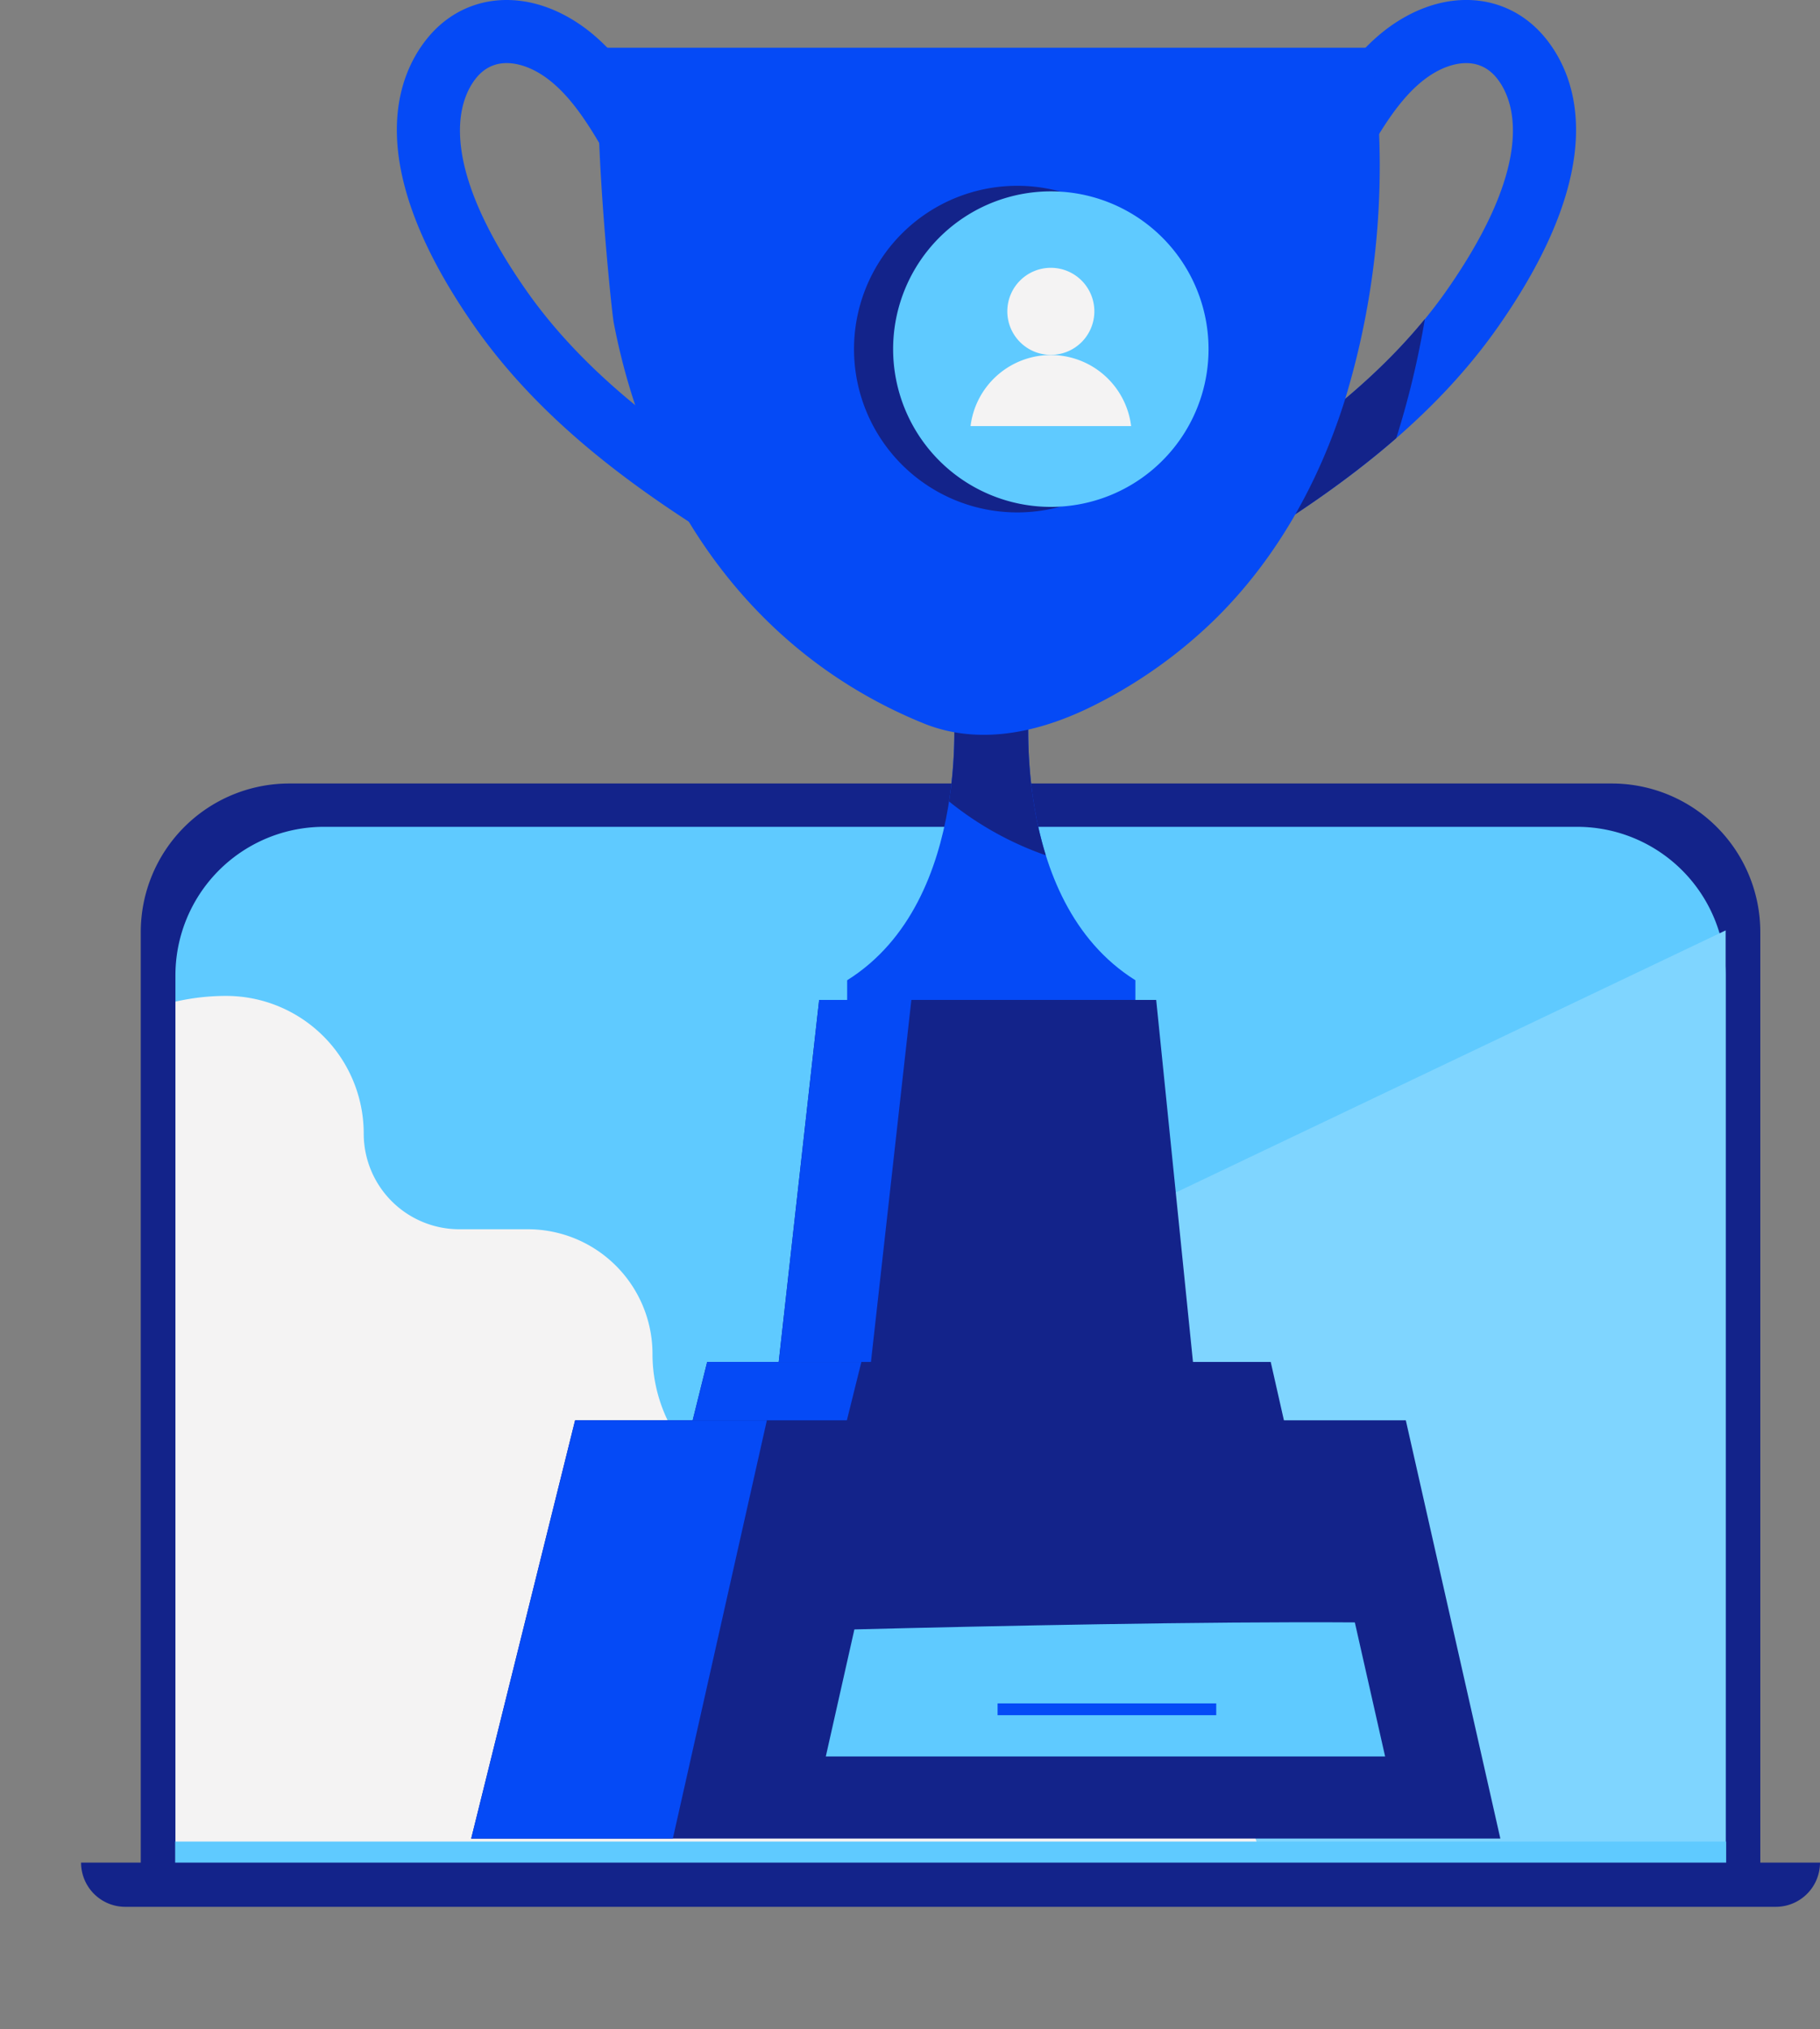
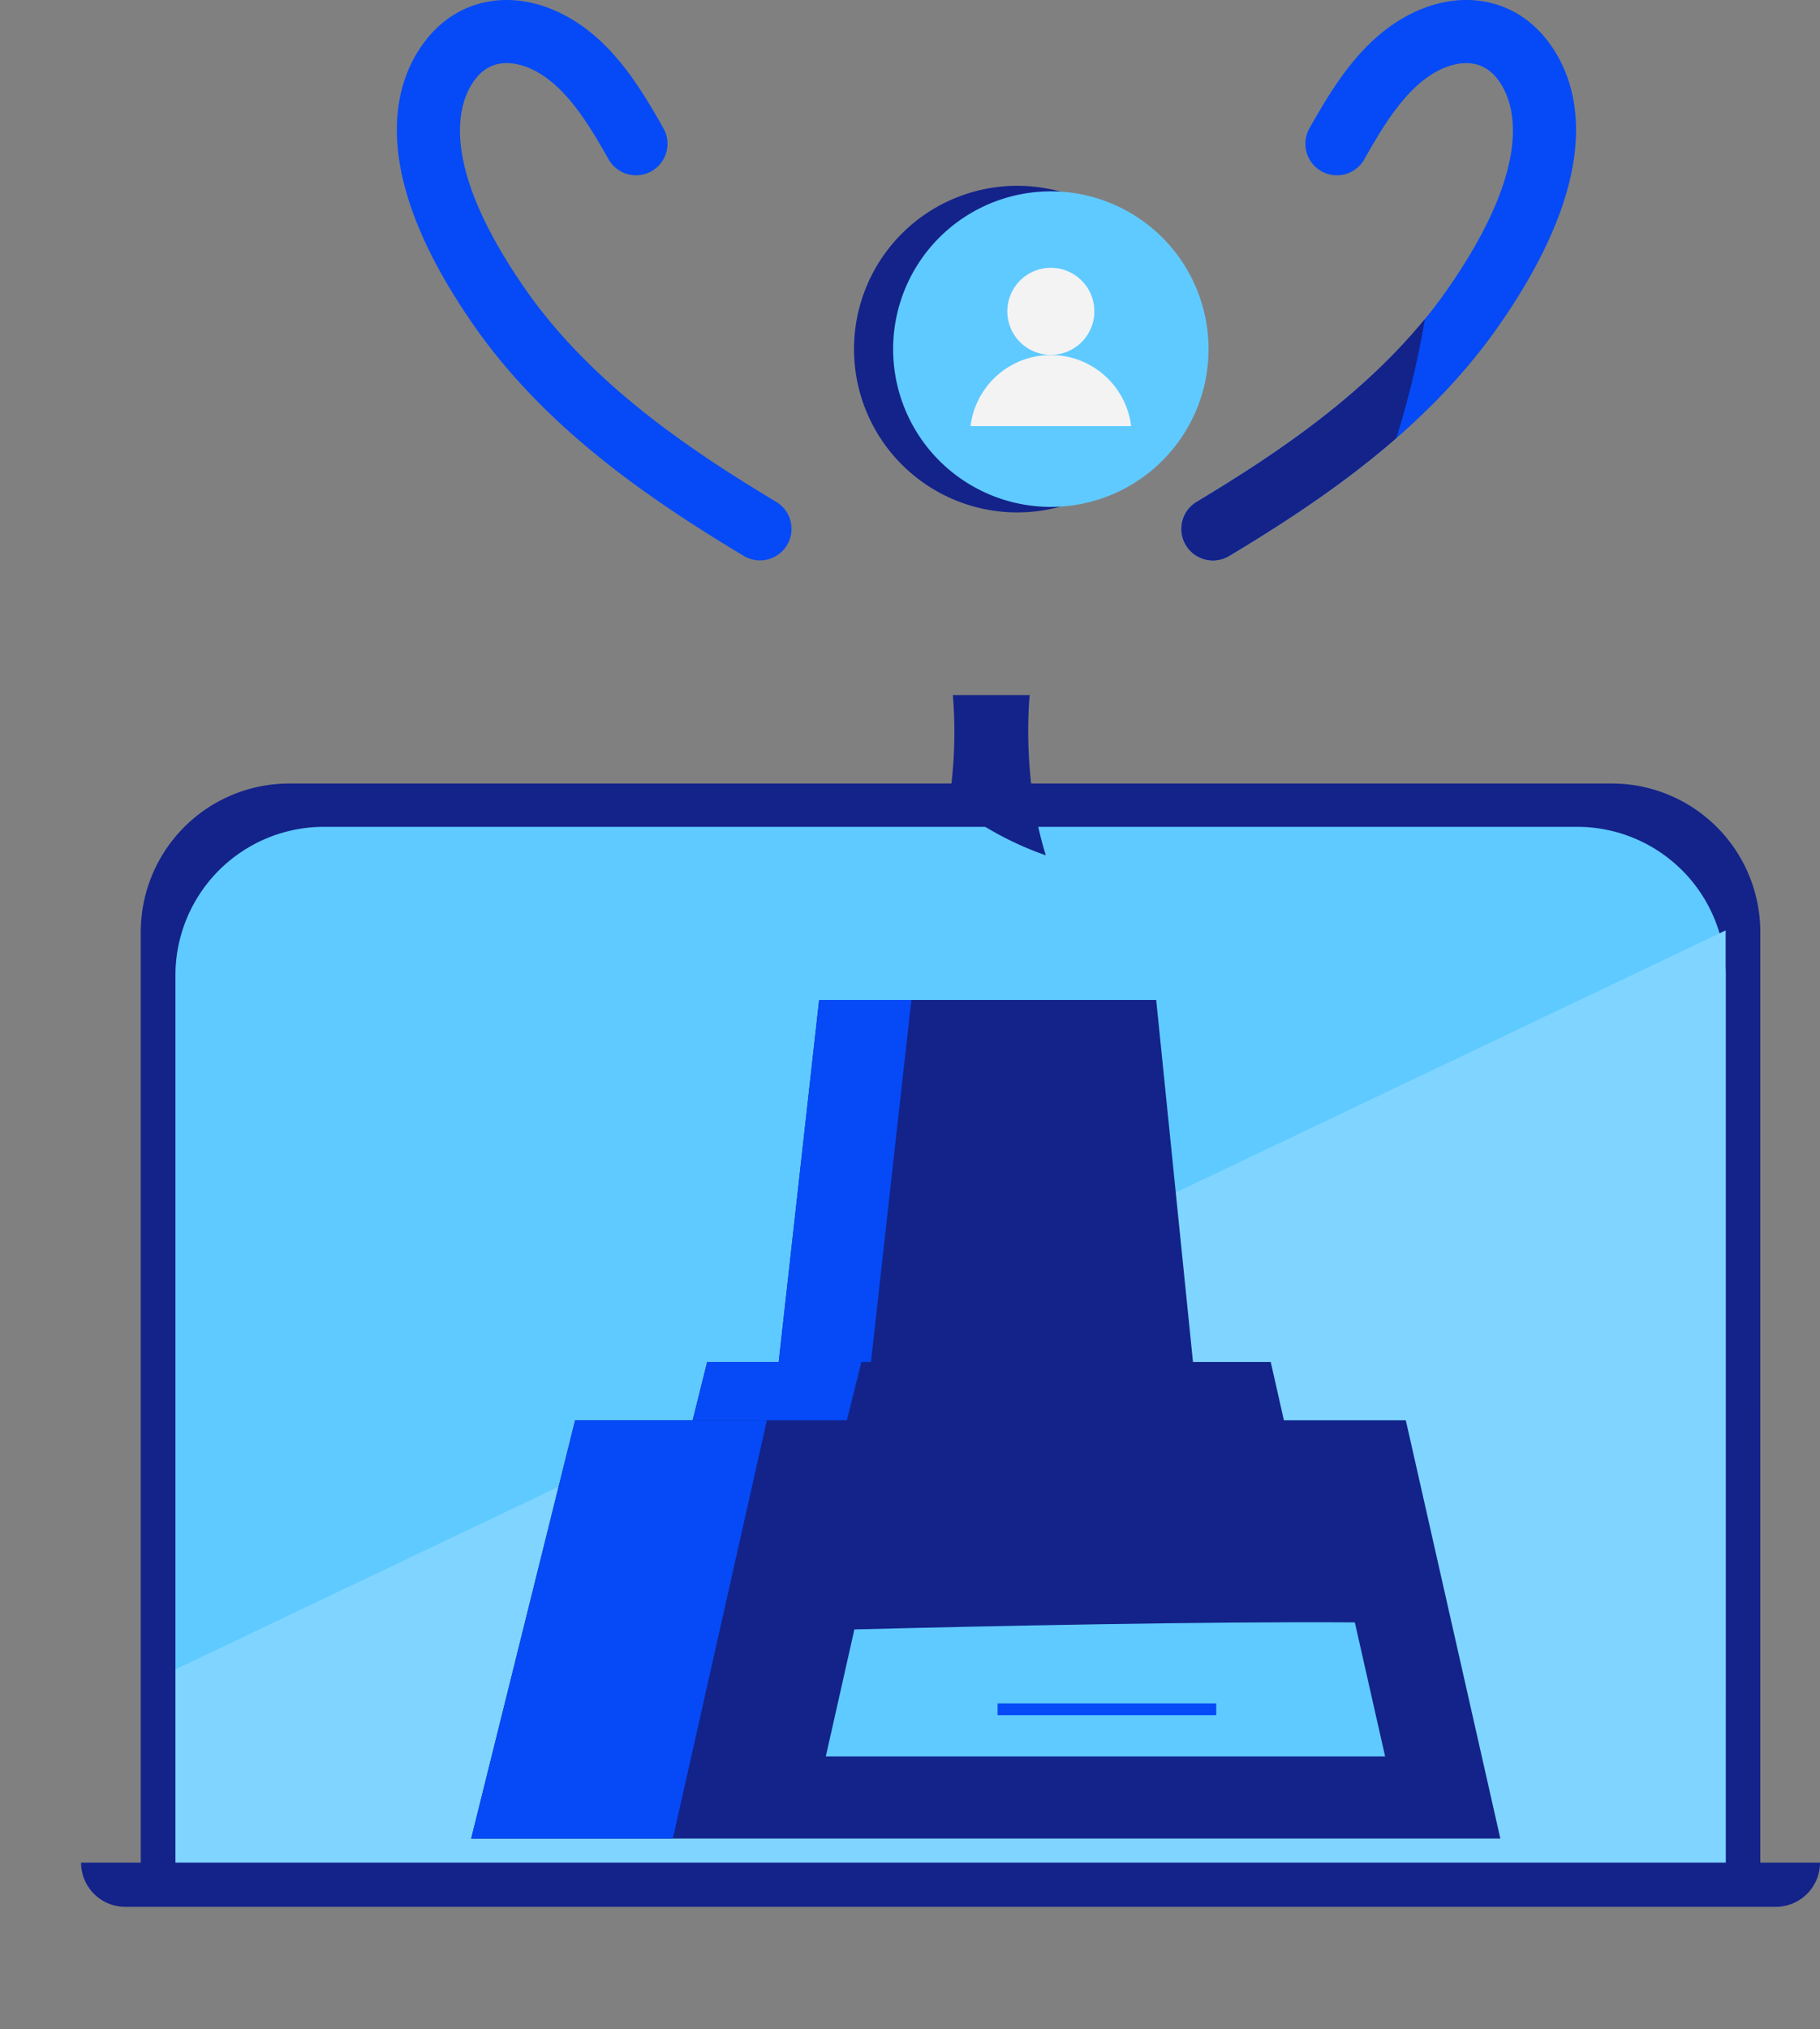
<svg xmlns="http://www.w3.org/2000/svg" id="Group_464" data-name="Group 464" width="387.365" height="431.736" viewBox="0 0 387.365 431.736">
  <rect x="0" y="0" width="387.365" height="431.736" fill="#808080" stroke="none" />
  <defs>
    <clipPath id="clip-path">
      <rect id="Rectangle_503" data-name="Rectangle 503" width="387.365" height="431.736" fill="none" />
    </clipPath>
    <clipPath id="clip-path-2">
-       <path id="Path_1014" data-name="Path 1014" d="M50.476,88.876a31.612,31.612,0,0,0-31.611,31.613V313.726H348.807V120.489A31.613,31.613,0,0,0,317.2,88.876Z" transform="translate(-18.865 -88.876)" fill="none" />
-     </clipPath>
+       </clipPath>
  </defs>
  <g id="Group_459" data-name="Group 459">
    <g id="Group_458" data-name="Group 458" clip-path="url(#clip-path)">
      <path id="Path_1010" data-name="Path 1010" d="M359.837,319.125H15.137V115.831A31.613,31.613,0,0,1,46.75,84.22H328.225a31.612,31.612,0,0,1,31.611,31.611Z" transform="translate(14.823 82.475)" fill="#13238a" />
      <path id="Path_1011" data-name="Path 1011" d="M348.808,313.725H18.864V120.488A31.612,31.612,0,0,1,50.477,88.877H317.2a31.611,31.611,0,0,1,31.611,31.611Z" transform="translate(18.473 87.035)" fill="#5fcaff" />
      <path id="Path_1012" data-name="Path 1012" d="M18.865,257.23v45.593H348.809V100.008Z" transform="translate(18.474 97.936)" fill="#7fd5ff" />
    </g>
  </g>
  <g id="Group_461" data-name="Group 461" transform="translate(37.339 175.91)">
    <g id="Group_460" data-name="Group 460" clip-path="url(#clip-path-2)">
-       <path id="Path_1013" data-name="Path 1013" d="M42.084,326.9H237.627a31.268,31.268,0,0,0,31.267-31.267,26.651,26.651,0,0,0-26.649-26.651h-17.62a26.649,26.649,0,0,1-26.649-26.649,26.542,26.542,0,0,0-26.54-26.54,32.559,32.559,0,0,1-32.559-32.559,26.539,26.539,0,0,0-26.54-26.538H97.765a20.351,20.351,0,0,1-20.351-20.351,29.293,29.293,0,0,0-29.293-29.293A48.113,48.113,0,0,0,0,155.723c.455,39.126,1.019,93.462,1.13,130.347A40.948,40.948,0,0,0,42.084,326.9" transform="translate(-37.34 -71.076)" fill="#f4f3f3" />
-     </g>
+       </g>
  </g>
  <g id="Group_463" data-name="Group 463">
    <g id="Group_462" data-name="Group 462" clip-path="url(#clip-path)">
-       <path id="Path_1015" data-name="Path 1015" d="M129.952,74.716H113.592s4.772,43.627-22.495,60.669v4.772h61.35v-4.772c-27.267-17.042-22.495-60.669-22.495-60.669" transform="translate(89.209 73.168)" fill="#054af6" />
      <path id="Path_1016" data-name="Path 1016" d="M122.652,108.805c-5.3-16.976-3.428-34.089-3.428-34.089H102.864a96.316,96.316,0,0,1-.81,22.627,68.8,68.8,0,0,0,20.6,11.462" transform="translate(99.939 73.168)" fill="#13238a" />
      <path id="Path_1017" data-name="Path 1017" d="M133.752,119.228a6.7,6.7,0,0,1-3.456-12.452c18.562-11.141,39.413-25.218,53.318-45.157,19.567-28.06,13.918-40.789,10.579-44.959-4.253-5.318-10.407-2.777-12.855-1.437-6.478,3.545-11.143,11.161-15.363,18.659A6.7,6.7,0,1,1,154.291,27.3c5.174-9.188,11.027-18.6,20.612-23.842,10.945-5.989,22.625-4.1,29.758,4.822,6.484,8.1,13.8,26.8-10.051,61C179.26,91.3,156.971,106.4,137.2,118.272a6.686,6.686,0,0,1-3.444.956" transform="translate(124.409 0)" fill="#054af6" />
      <path id="Path_1018" data-name="Path 1018" d="M178.852,34.294c-13.643,16.679-32,28.963-48.556,38.9a6.7,6.7,0,1,0,6.9,11.5c11.632-6.981,24.123-15.094,35.57-25.06a185.072,185.072,0,0,0,6.088-25.333" transform="translate(124.409 33.583)" fill="#13238a" />
-       <path id="Path_1019" data-name="Path 1019" d="M228.793,5.128H66.177c-4.6,0,.778,55.028,1.457,58.561,7.28,37.868,29.44,70.352,65.91,85.178,12.232,4.972,25.4,1.732,36.712-4.024a102.44,102.44,0,0,0,25.293-18.067c13.129-12.877,22.219-29.244,27.692-46.711a170.7,170.7,0,0,0,5.821-73.1c-.083-.614-.166-1.227-.269-1.837" transform="translate(63.003 5.022)" fill="#054af6" />
      <path id="Path_1020" data-name="Path 1020" d="M119.956,119.228a6.686,6.686,0,0,1-3.444-.956C96.735,106.4,74.447,91.3,59.1,69.286c-23.85-34.2-16.535-52.9-10.053-61C56.18-.634,67.862-2.528,78.805,3.462,88.391,8.707,94.243,18.116,99.415,27.3a6.7,6.7,0,1,1-11.684,6.577c-4.22-7.5-8.881-15.112-15.361-18.659-2.448-1.34-8.6-3.881-12.857,1.437-3.337,4.17-8.986,16.9,10.581,44.959,13.9,19.939,34.754,34.016,53.318,45.157a6.7,6.7,0,0,1-3.456,12.452" transform="translate(41.789 0)" fill="#054af6" />
      <path id="Path_1021" data-name="Path 1021" d="M164.262,107.485H92.525l-8.974,80.331h88.876Z" transform="translate(81.82 105.258)" fill="#13238a" />
      <path id="Path_1022" data-name="Path 1022" d="M92.525,107.485l-8.974,80.331h19.631l8.972-80.331Z" transform="translate(81.82 105.258)" fill="#054af6" />
      <path id="Path_1023" data-name="Path 1023" d="M203.414,146.4H83.468l-15,60.37h148.6Z" transform="translate(67.044 143.363)" fill="#13238a" />
      <path id="Path_1024" data-name="Path 1024" d="M83.468,146.4l-15,60.37h32.82l15-60.37Z" transform="translate(67.045 143.363)" fill="#054af6" />
      <path id="Path_1025" data-name="Path 1025" d="M249.592,152.669H72.786L50.668,241.66H269.713Z" transform="translate(49.618 149.506)" fill="#13238a" />
      <path id="Path_1026" data-name="Path 1026" d="M72.785,152.669,50.668,241.66H93.587l20.014-88.99Z" transform="translate(49.619 149.506)" fill="#054af6" />
      <path id="Path_1027" data-name="Path 1027" d="M201.4,174.41c-31.427-.222-77.794.768-106.515,1.49L88.8,202.939H207.847Z" transform="translate(86.961 170.765)" fill="#5fcaff" />
      <rect id="Rectangle_504" data-name="Rectangle 504" width="46.537" height="2.508" transform="translate(212.325 362.408)" fill="#054af6" />
-       <rect id="Rectangle_505" data-name="Rectangle 505" width="330.106" height="6.603" transform="translate(37.288 391.801)" fill="#5fcaff" />
      <path id="Path_1028" data-name="Path 1028" d="M378.828,200.213a9.408,9.408,0,0,1-9.408,9.408H18.126a9.408,9.408,0,0,1-9.408-9.408" transform="translate(8.537 196.065)" fill="#13238a" />
      <path id="Path_1029" data-name="Path 1029" d="M161.326,54.718a34.745,34.745,0,1,1-34.746-34.746,34.746,34.746,0,0,1,34.746,34.746" transform="translate(89.932 19.558)" fill="#13238a" />
      <path id="Path_1030" data-name="Path 1030" d="M163.172,54.134a33.566,33.566,0,1,1-33.565-33.565,33.565,33.565,0,0,1,33.565,33.565" transform="translate(94.051 20.143)" fill="#5fcaff" />
      <path id="Path_1031" data-name="Path 1031" d="M117.583,47.31a9.262,9.262,0,1,0-9.263-9.263,9.262,9.262,0,0,0,9.263,9.263" transform="translate(106.076 28.19)" fill="#f4f3f3" />
      <path id="Path_1032" data-name="Path 1032" d="M121.455,38.163a17.22,17.22,0,0,0-17.089,15.12h34.178a17.22,17.22,0,0,0-17.089-15.12" transform="translate(102.204 37.372)" fill="#f4f3f3" />
    </g>
  </g>
</svg>